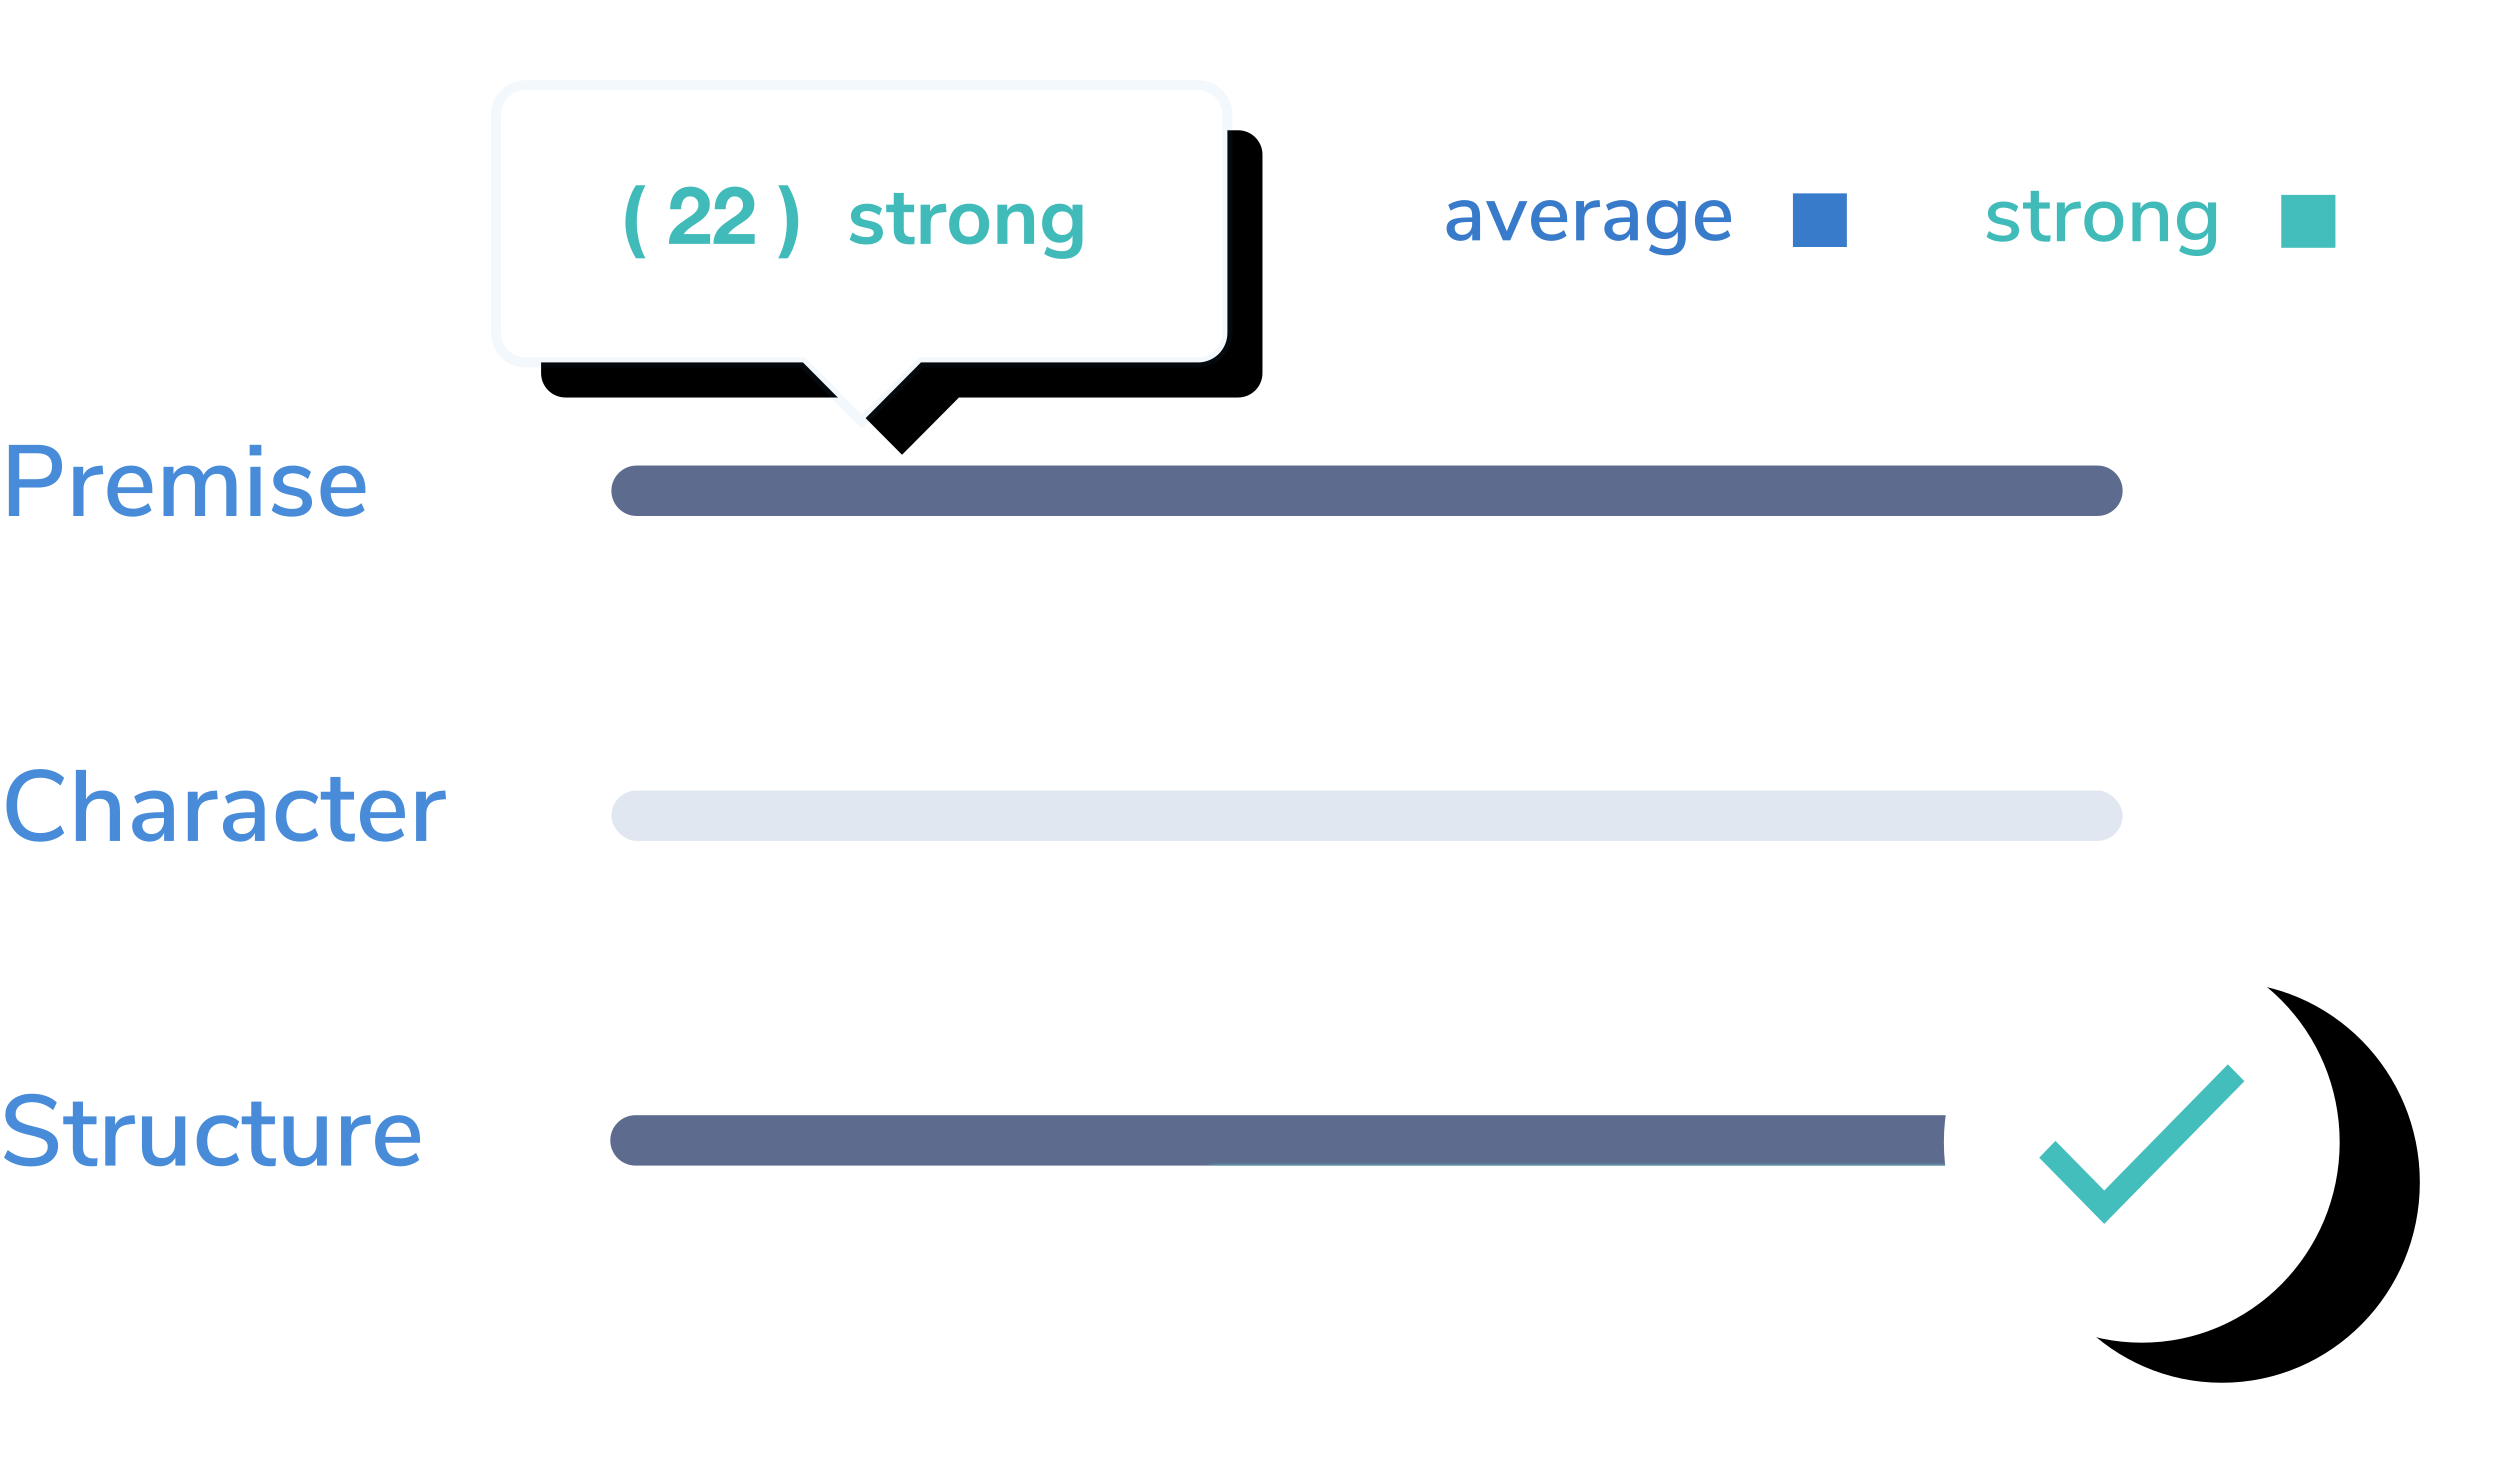
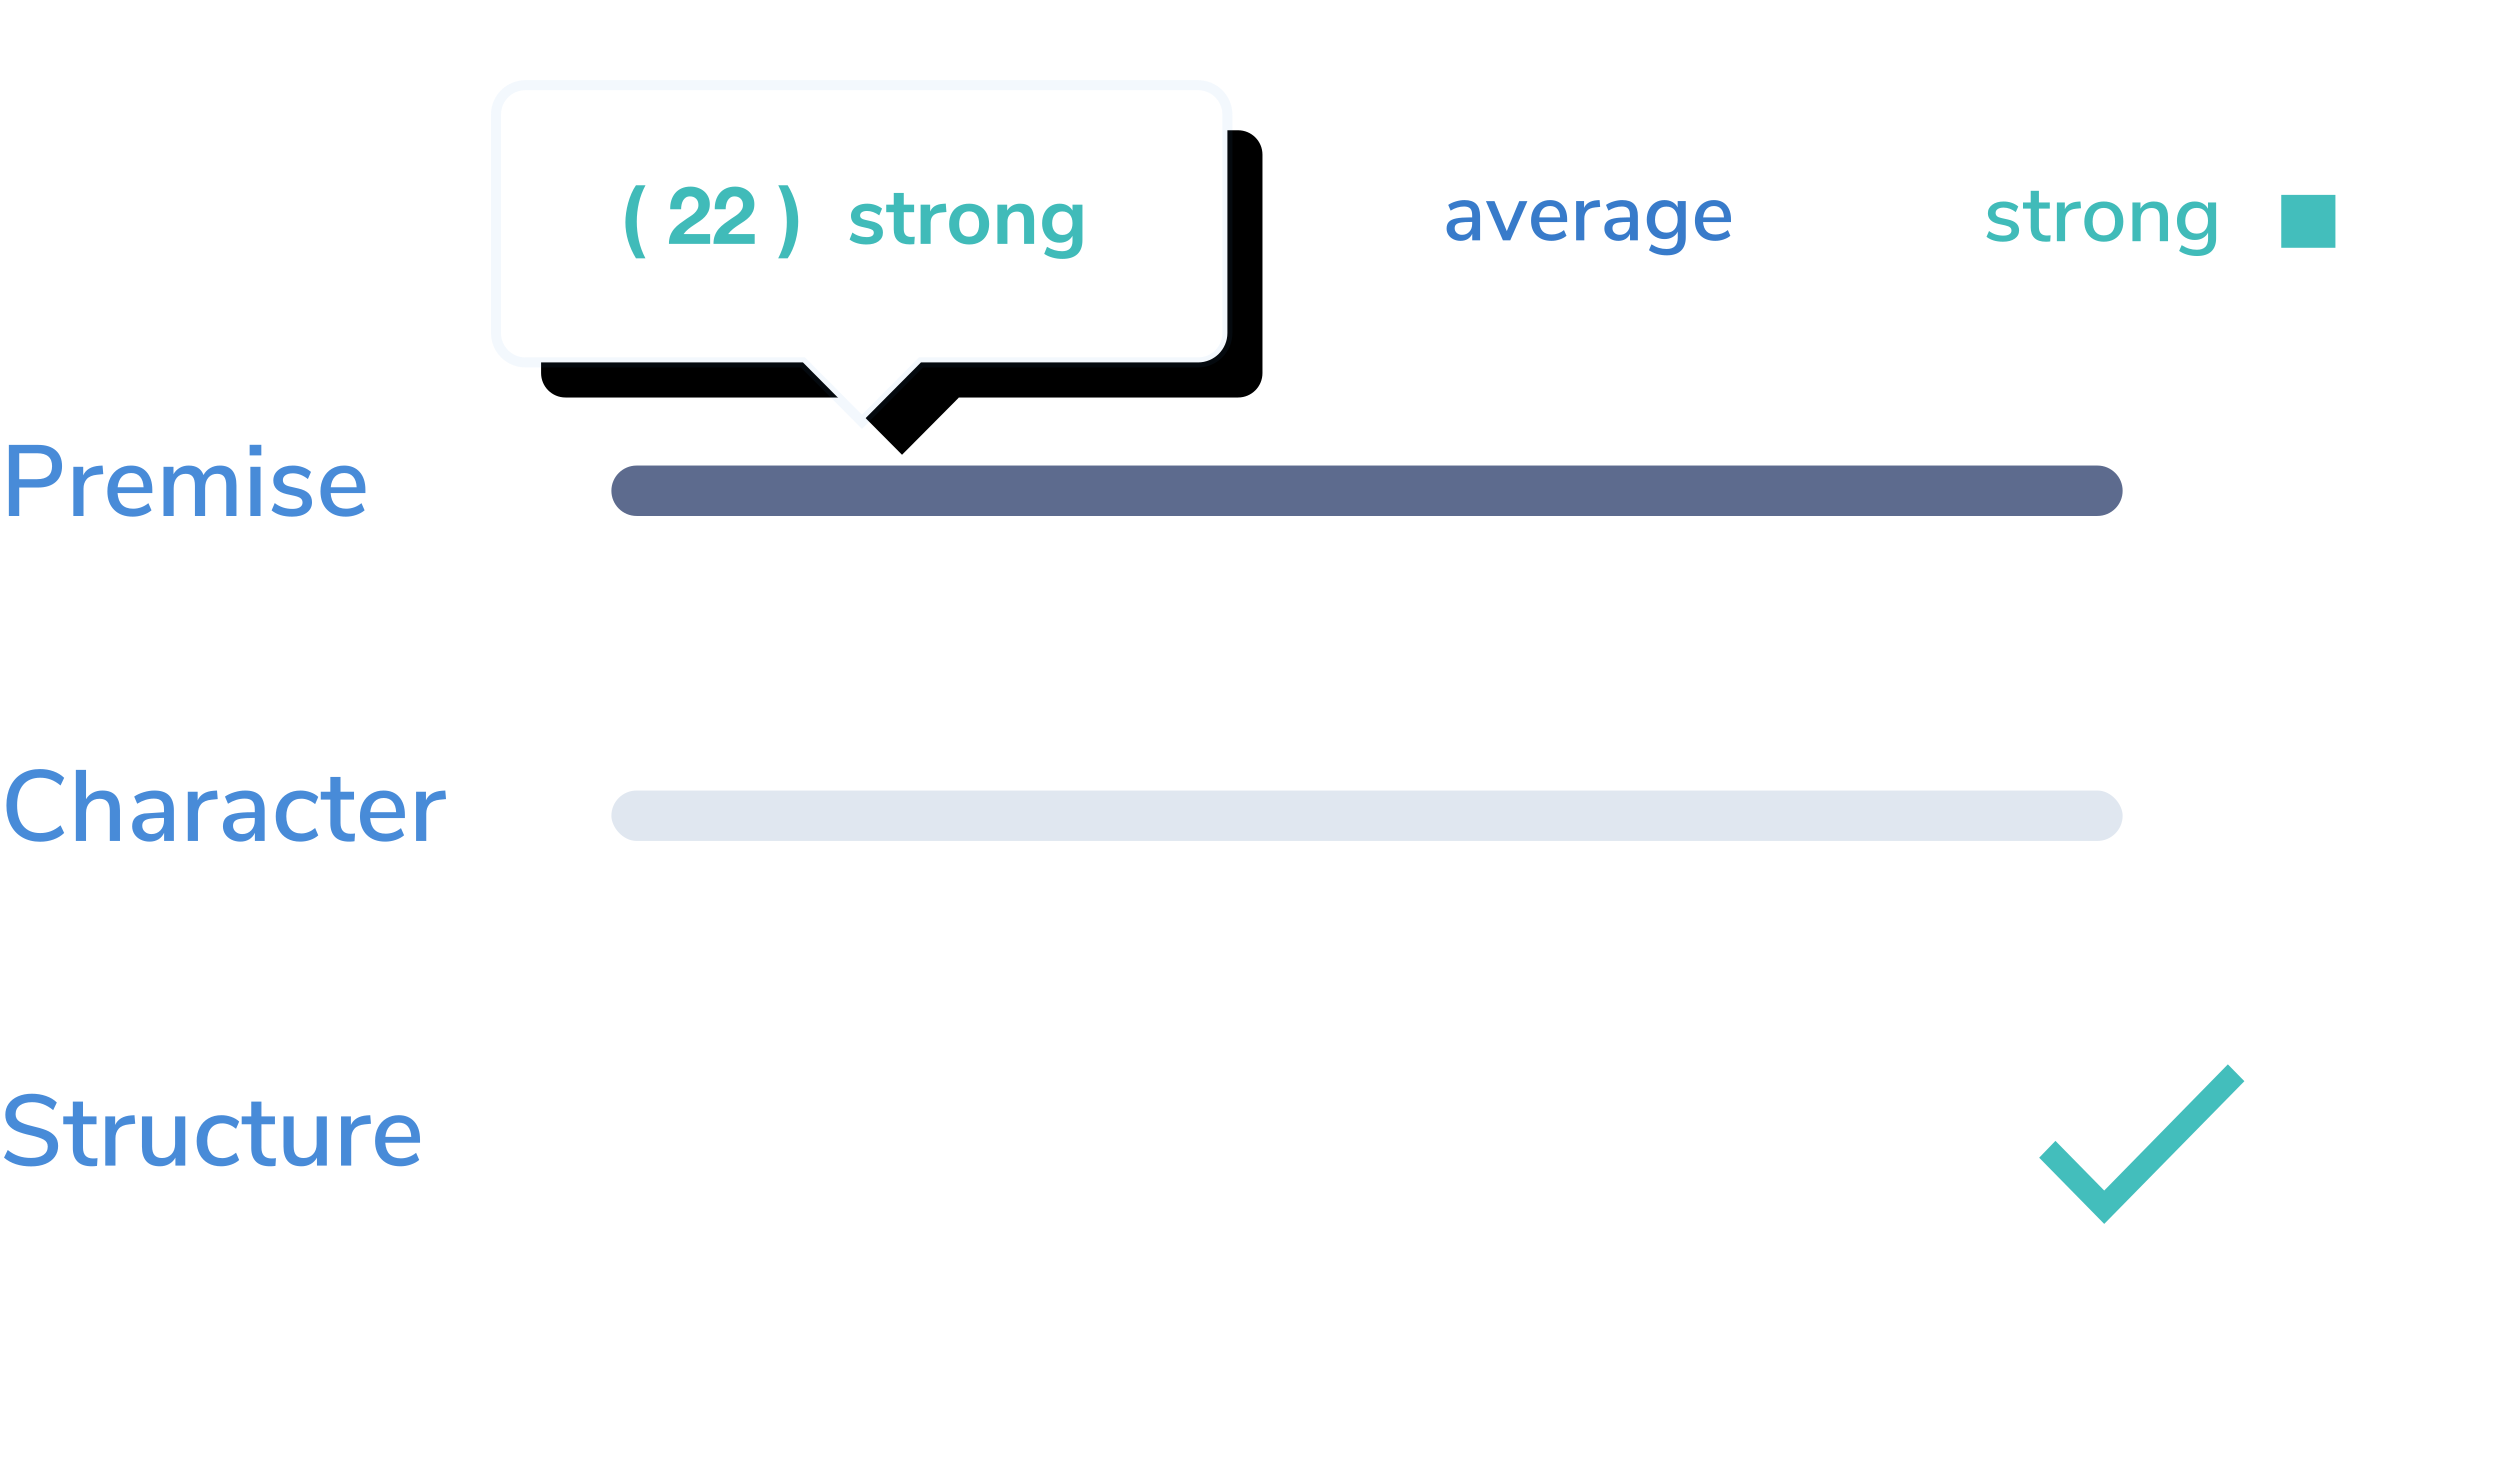
<svg xmlns="http://www.w3.org/2000/svg" xmlns:xlink="http://www.w3.org/1999/xlink" width="499px" height="291px" viewBox="0 0 499 291" version="1.1">
  <title>s2_img</title>
  <desc>Created with Sketch.</desc>
  <defs>
    <rect id="path-1" x="121.915" y="10.061" width="301.646" height="10.061" rx="5.031" />
-     <path d="M126.945,10.061 L418.532,10.061 C421.309,10.061 423.561,12.314 423.561,15.092 C423.561,17.87 421.309,20.123 418.532,20.123 L126.945,20.123 C124.167,20.123 121.915,17.87 121.915,15.092 C121.915,12.314 124.167,10.061 126.945,10.061 Z" id="path-3" />
    <path d="M126.945,10.061 L418.532,10.061 C421.309,10.061 423.561,12.314 423.561,15.092 C423.561,17.87 421.309,20.123 418.532,20.123 L126.945,20.123 C124.167,20.123 121.915,17.87 121.915,15.092 C121.915,12.314 124.167,10.061 126.945,10.061 Z" id="path-5" />
-     <ellipse id="path-7" cx="39.5" cy="40" rx="39.5" ry="40" />
    <filter x="-20.3%" y="-30.0%" width="181.0%" height="180.0%" filterUnits="objectBoundingBox" id="filter-8">
      <feOffset dx="16" dy="8" in="SourceAlpha" result="shadowOffsetOuter1" />
      <feGaussianBlur stdDeviation="8" in="shadowOffsetOuter1" result="shadowBlurOuter1" />
      <feColorMatrix values="0 0 0 0 0.259   0 0 0 0 0.504   0 0 0 0 0.79  0 0 0 0.13 0" type="matrix" in="shadowBlurOuter1" />
    </filter>
    <path d="M83.308,53.341 L83.357,53.39 L72.044,64.774 L60.731,53.39 L60.78,53.341 L4.865,53.341 C2.178,53.341 3.90827254e-15,51.162 0,48.475 L0,4.866 C-3.29012659e-16,2.178 2.178,4.1260841e-13 4.865,4.12114787e-13 L139.125,4.12114787e-13 C141.811,4.25941228e-13 143.989,2.178 143.989,4.866 L143.989,48.475 C143.989,51.162 141.811,53.341 139.125,53.341 L83.308,53.341 Z" id="path-9" />
    <filter x="-23.6%" y="-52.5%" width="158.3%" height="231.0%" filterUnits="objectBoundingBox" id="filter-10">
      <feMorphology radius="2" operator="dilate" in="SourceAlpha" result="shadowSpreadOuter1" />
      <feOffset dx="8" dy="8" in="shadowSpreadOuter1" result="shadowOffsetOuter1" />
      <feGaussianBlur stdDeviation="12" in="shadowOffsetOuter1" result="shadowBlurOuter1" />
      <feComposite in="shadowBlurOuter1" in2="SourceAlpha" operator="out" result="shadowBlurOuter1" />
      <feColorMatrix values="0 0 0 0 0.459   0 0 0 0 0.561   0 0 0 0 0.678  0 0 0 0.15 0" type="matrix" in="shadowBlurOuter1" />
    </filter>
  </defs>
  <g id="Page-1" stroke="none" stroke-width="1" fill="none" fill-rule="evenodd">
    <g id="ms_pro_details_assets" transform="translate(-792, -2495)">
      <g id="s2" transform="translate(0, 1988)">
        <g id="s2_img" transform="translate(791, 525)">
          <g id="categories" transform="translate(0, 64.864)">
            <g id="line" transform="translate(1.118, 64.864)">
-               <path d="M7.883,20.284 C6.516,20.284 5.326,19.988 4.314,19.398 C3.301,18.808 2.524,17.966 1.981,16.873 C1.438,15.779 1.166,14.495 1.166,13.019 C1.166,11.544 1.438,10.259 1.981,9.166 C2.524,8.073 3.301,7.234 4.314,6.651 C5.326,6.067 6.516,5.775 7.883,5.775 C8.848,5.775 9.747,5.926 10.578,6.228 C11.409,6.53 12.113,6.962 12.689,7.526 L11.965,9.055 C11.308,8.505 10.655,8.109 10.005,7.868 C9.354,7.626 8.654,7.506 7.903,7.506 C6.428,7.506 5.292,7.982 4.495,8.934 C3.697,9.887 3.298,11.249 3.298,13.019 C3.298,14.79 3.697,16.155 4.495,17.114 C5.292,18.073 6.428,18.553 7.903,18.553 C8.654,18.553 9.354,18.432 10.005,18.191 C10.655,17.949 11.308,17.554 11.965,17.004 L12.689,18.533 C12.113,19.096 11.409,19.529 10.578,19.831 C9.747,20.133 8.848,20.284 7.883,20.284 Z M20.311,10.061 C22.657,10.061 23.83,11.383 23.83,14.025 L23.83,20.123 L21.799,20.123 L21.799,14.126 C21.799,13.294 21.635,12.684 21.306,12.295 C20.978,11.906 20.465,11.711 19.768,11.711 C18.95,11.711 18.293,11.966 17.797,12.476 C17.301,12.986 17.053,13.67 17.053,14.529 L17.053,20.123 L15.022,20.123 L15.022,5.936 L17.053,5.936 L17.053,11.792 C17.388,11.228 17.837,10.799 18.4,10.504 C18.963,10.209 19.6,10.061 20.311,10.061 Z M30.708,10.061 C32.021,10.061 32.997,10.39 33.634,11.047 C34.27,11.705 34.589,12.704 34.589,14.046 L34.589,20.123 L32.638,20.123 L32.638,18.493 C32.383,19.07 32.005,19.509 31.502,19.811 C30.999,20.113 30.413,20.263 29.742,20.263 C29.099,20.263 28.509,20.133 27.973,19.871 C27.436,19.609 27.017,19.244 26.716,18.774 C26.414,18.305 26.263,17.782 26.263,17.205 C26.263,16.494 26.448,15.934 26.816,15.525 C27.185,15.115 27.795,14.824 28.646,14.649 C29.498,14.475 30.667,14.388 32.155,14.388 L32.618,14.388 L32.618,13.804 C32.618,13.053 32.46,12.51 32.145,12.174 C31.83,11.839 31.318,11.671 30.607,11.671 C29.494,11.671 28.382,12.013 27.269,12.697 L26.665,11.269 C27.188,10.906 27.822,10.615 28.566,10.393 C29.31,10.172 30.024,10.061 30.708,10.061 Z M30.104,18.754 C30.842,18.754 31.445,18.503 31.914,18 C32.383,17.497 32.618,16.849 32.618,16.058 L32.618,15.535 L32.256,15.535 C31.21,15.535 30.406,15.582 29.843,15.675 C29.28,15.769 28.878,15.927 28.636,16.148 C28.395,16.37 28.274,16.688 28.274,17.104 C28.274,17.574 28.445,17.966 28.787,18.281 C29.129,18.597 29.568,18.754 30.104,18.754 Z M43.336,11.772 L42.11,11.892 C41.144,11.986 40.451,12.281 40.028,12.778 C39.606,13.274 39.395,13.905 39.395,14.669 L39.395,20.123 L37.364,20.123 L37.364,10.303 L39.335,10.303 L39.335,12.013 C39.857,10.859 40.923,10.222 42.532,10.102 L43.196,10.061 L43.336,11.772 Z M48.826,10.061 C50.14,10.061 51.116,10.39 51.752,11.047 C52.389,11.705 52.708,12.704 52.708,14.046 L52.708,20.123 L50.757,20.123 L50.757,18.493 C50.502,19.07 50.123,19.509 49.621,19.811 C49.118,20.113 48.531,20.263 47.861,20.263 C47.218,20.263 46.628,20.133 46.091,19.871 C45.555,19.609 45.136,19.244 44.835,18.774 C44.533,18.305 44.382,17.782 44.382,17.205 C44.382,16.494 44.567,15.934 44.935,15.525 C45.304,15.115 45.914,14.824 46.765,14.649 C47.616,14.475 48.786,14.388 50.274,14.388 L50.737,14.388 L50.737,13.804 C50.737,13.053 50.579,12.51 50.264,12.174 C49.949,11.839 49.436,11.671 48.726,11.671 C47.613,11.671 46.5,12.013 45.388,12.697 L44.784,11.269 C45.307,10.906 45.941,10.615 46.685,10.393 C47.429,10.172 48.143,10.061 48.826,10.061 Z M48.223,18.754 C48.96,18.754 49.564,18.503 50.033,18 C50.502,17.497 50.737,16.849 50.737,16.058 L50.737,15.535 L50.375,15.535 C49.329,15.535 48.525,15.582 47.962,15.675 C47.399,15.769 46.996,15.927 46.755,16.148 C46.514,16.37 46.393,16.688 46.393,17.104 C46.393,17.574 46.564,17.966 46.906,18.281 C47.248,18.597 47.687,18.754 48.223,18.754 Z M59.786,20.263 C58.794,20.263 57.933,20.056 57.202,19.64 C56.471,19.224 55.908,18.637 55.513,17.879 C55.117,17.121 54.92,16.232 54.92,15.213 C54.92,14.193 55.124,13.294 55.533,12.516 C55.942,11.738 56.518,11.134 57.262,10.705 C58.007,10.276 58.875,10.061 59.867,10.061 C60.55,10.061 61.211,10.175 61.847,10.403 C62.484,10.631 63.004,10.94 63.406,11.329 L62.783,12.778 C61.898,12.053 60.979,11.691 60.028,11.691 C59.089,11.691 58.355,11.996 57.826,12.607 C57.296,13.217 57.031,14.079 57.031,15.193 C57.031,16.293 57.293,17.141 57.815,17.738 C58.338,18.335 59.076,18.634 60.028,18.634 C60.979,18.634 61.898,18.271 62.783,17.547 L63.406,19.016 C62.977,19.405 62.441,19.71 61.797,19.931 C61.154,20.153 60.483,20.263 59.786,20.263 Z M69.841,18.694 C70.149,18.694 70.451,18.674 70.746,18.634 L70.645,20.183 C70.31,20.237 69.962,20.263 69.6,20.263 C68.326,20.263 67.378,19.952 66.754,19.328 C66.131,18.704 65.819,17.802 65.819,16.621 L65.819,11.872 L63.909,11.872 L63.909,10.303 L65.819,10.303 L65.819,7.345 L67.85,7.345 L67.85,10.303 L70.545,10.303 L70.545,11.872 L67.85,11.872 L67.85,16.541 C67.85,17.976 68.514,18.694 69.841,18.694 Z M80.7,15.555 L73.762,15.555 C73.91,17.634 74.942,18.674 76.859,18.674 C77.986,18.674 79.004,18.305 79.916,17.567 L80.539,18.996 C80.084,19.385 79.521,19.693 78.85,19.921 C78.18,20.149 77.496,20.263 76.799,20.263 C75.23,20.263 73.994,19.814 73.089,18.915 C72.184,18.016 71.731,16.776 71.731,15.193 C71.731,14.186 71.929,13.294 72.325,12.516 C72.72,11.738 73.276,11.134 73.994,10.705 C74.711,10.276 75.525,10.061 76.437,10.061 C77.764,10.061 78.807,10.491 79.564,11.349 C80.322,12.208 80.7,13.395 80.7,14.911 L80.7,15.555 Z M76.477,11.55 C75.7,11.55 75.08,11.795 74.617,12.285 C74.155,12.774 73.876,13.475 73.783,14.388 L78.951,14.388 C78.911,13.475 78.679,12.774 78.257,12.285 C77.835,11.795 77.241,11.55 76.477,11.55 Z M88.905,11.772 L87.678,11.892 C86.713,11.986 86.019,12.281 85.597,12.778 C85.175,13.274 84.964,13.905 84.964,14.669 L84.964,20.123 L82.933,20.123 L82.933,10.303 L84.903,10.303 L84.903,12.013 C85.426,10.859 86.492,10.222 88.101,10.102 L88.764,10.061 L88.905,11.772 Z" id="label" fill="#488BD8" />
+               <path d="M7.883,20.284 C6.516,20.284 5.326,19.988 4.314,19.398 C3.301,18.808 2.524,17.966 1.981,16.873 C1.438,15.779 1.166,14.495 1.166,13.019 C1.166,11.544 1.438,10.259 1.981,9.166 C2.524,8.073 3.301,7.234 4.314,6.651 C5.326,6.067 6.516,5.775 7.883,5.775 C8.848,5.775 9.747,5.926 10.578,6.228 C11.409,6.53 12.113,6.962 12.689,7.526 L11.965,9.055 C11.308,8.505 10.655,8.109 10.005,7.868 C9.354,7.626 8.654,7.506 7.903,7.506 C6.428,7.506 5.292,7.982 4.495,8.934 C3.697,9.887 3.298,11.249 3.298,13.019 C3.298,14.79 3.697,16.155 4.495,17.114 C5.292,18.073 6.428,18.553 7.903,18.553 C8.654,18.553 9.354,18.432 10.005,18.191 C10.655,17.949 11.308,17.554 11.965,17.004 L12.689,18.533 C12.113,19.096 11.409,19.529 10.578,19.831 C9.747,20.133 8.848,20.284 7.883,20.284 Z M20.311,10.061 C22.657,10.061 23.83,11.383 23.83,14.025 L23.83,20.123 L21.799,20.123 L21.799,14.126 C21.799,13.294 21.635,12.684 21.306,12.295 C20.978,11.906 20.465,11.711 19.768,11.711 C18.95,11.711 18.293,11.966 17.797,12.476 C17.301,12.986 17.053,13.67 17.053,14.529 L17.053,20.123 L15.022,20.123 L15.022,5.936 L17.053,5.936 L17.053,11.792 C17.388,11.228 17.837,10.799 18.4,10.504 C18.963,10.209 19.6,10.061 20.311,10.061 Z M30.708,10.061 C32.021,10.061 32.997,10.39 33.634,11.047 C34.27,11.705 34.589,12.704 34.589,14.046 L34.589,20.123 L32.638,20.123 L32.638,18.493 C32.383,19.07 32.005,19.509 31.502,19.811 C30.999,20.113 30.413,20.263 29.742,20.263 C29.099,20.263 28.509,20.133 27.973,19.871 C27.436,19.609 27.017,19.244 26.716,18.774 C26.414,18.305 26.263,17.782 26.263,17.205 C26.263,16.494 26.448,15.934 26.816,15.525 C27.185,15.115 27.795,14.824 28.646,14.649 L32.618,14.388 L32.618,13.804 C32.618,13.053 32.46,12.51 32.145,12.174 C31.83,11.839 31.318,11.671 30.607,11.671 C29.494,11.671 28.382,12.013 27.269,12.697 L26.665,11.269 C27.188,10.906 27.822,10.615 28.566,10.393 C29.31,10.172 30.024,10.061 30.708,10.061 Z M30.104,18.754 C30.842,18.754 31.445,18.503 31.914,18 C32.383,17.497 32.618,16.849 32.618,16.058 L32.618,15.535 L32.256,15.535 C31.21,15.535 30.406,15.582 29.843,15.675 C29.28,15.769 28.878,15.927 28.636,16.148 C28.395,16.37 28.274,16.688 28.274,17.104 C28.274,17.574 28.445,17.966 28.787,18.281 C29.129,18.597 29.568,18.754 30.104,18.754 Z M43.336,11.772 L42.11,11.892 C41.144,11.986 40.451,12.281 40.028,12.778 C39.606,13.274 39.395,13.905 39.395,14.669 L39.395,20.123 L37.364,20.123 L37.364,10.303 L39.335,10.303 L39.335,12.013 C39.857,10.859 40.923,10.222 42.532,10.102 L43.196,10.061 L43.336,11.772 Z M48.826,10.061 C50.14,10.061 51.116,10.39 51.752,11.047 C52.389,11.705 52.708,12.704 52.708,14.046 L52.708,20.123 L50.757,20.123 L50.757,18.493 C50.502,19.07 50.123,19.509 49.621,19.811 C49.118,20.113 48.531,20.263 47.861,20.263 C47.218,20.263 46.628,20.133 46.091,19.871 C45.555,19.609 45.136,19.244 44.835,18.774 C44.533,18.305 44.382,17.782 44.382,17.205 C44.382,16.494 44.567,15.934 44.935,15.525 C45.304,15.115 45.914,14.824 46.765,14.649 C47.616,14.475 48.786,14.388 50.274,14.388 L50.737,14.388 L50.737,13.804 C50.737,13.053 50.579,12.51 50.264,12.174 C49.949,11.839 49.436,11.671 48.726,11.671 C47.613,11.671 46.5,12.013 45.388,12.697 L44.784,11.269 C45.307,10.906 45.941,10.615 46.685,10.393 C47.429,10.172 48.143,10.061 48.826,10.061 Z M48.223,18.754 C48.96,18.754 49.564,18.503 50.033,18 C50.502,17.497 50.737,16.849 50.737,16.058 L50.737,15.535 L50.375,15.535 C49.329,15.535 48.525,15.582 47.962,15.675 C47.399,15.769 46.996,15.927 46.755,16.148 C46.514,16.37 46.393,16.688 46.393,17.104 C46.393,17.574 46.564,17.966 46.906,18.281 C47.248,18.597 47.687,18.754 48.223,18.754 Z M59.786,20.263 C58.794,20.263 57.933,20.056 57.202,19.64 C56.471,19.224 55.908,18.637 55.513,17.879 C55.117,17.121 54.92,16.232 54.92,15.213 C54.92,14.193 55.124,13.294 55.533,12.516 C55.942,11.738 56.518,11.134 57.262,10.705 C58.007,10.276 58.875,10.061 59.867,10.061 C60.55,10.061 61.211,10.175 61.847,10.403 C62.484,10.631 63.004,10.94 63.406,11.329 L62.783,12.778 C61.898,12.053 60.979,11.691 60.028,11.691 C59.089,11.691 58.355,11.996 57.826,12.607 C57.296,13.217 57.031,14.079 57.031,15.193 C57.031,16.293 57.293,17.141 57.815,17.738 C58.338,18.335 59.076,18.634 60.028,18.634 C60.979,18.634 61.898,18.271 62.783,17.547 L63.406,19.016 C62.977,19.405 62.441,19.71 61.797,19.931 C61.154,20.153 60.483,20.263 59.786,20.263 Z M69.841,18.694 C70.149,18.694 70.451,18.674 70.746,18.634 L70.645,20.183 C70.31,20.237 69.962,20.263 69.6,20.263 C68.326,20.263 67.378,19.952 66.754,19.328 C66.131,18.704 65.819,17.802 65.819,16.621 L65.819,11.872 L63.909,11.872 L63.909,10.303 L65.819,10.303 L65.819,7.345 L67.85,7.345 L67.85,10.303 L70.545,10.303 L70.545,11.872 L67.85,11.872 L67.85,16.541 C67.85,17.976 68.514,18.694 69.841,18.694 Z M80.7,15.555 L73.762,15.555 C73.91,17.634 74.942,18.674 76.859,18.674 C77.986,18.674 79.004,18.305 79.916,17.567 L80.539,18.996 C80.084,19.385 79.521,19.693 78.85,19.921 C78.18,20.149 77.496,20.263 76.799,20.263 C75.23,20.263 73.994,19.814 73.089,18.915 C72.184,18.016 71.731,16.776 71.731,15.193 C71.731,14.186 71.929,13.294 72.325,12.516 C72.72,11.738 73.276,11.134 73.994,10.705 C74.711,10.276 75.525,10.061 76.437,10.061 C77.764,10.061 78.807,10.491 79.564,11.349 C80.322,12.208 80.7,13.395 80.7,14.911 L80.7,15.555 Z M76.477,11.55 C75.7,11.55 75.08,11.795 74.617,12.285 C74.155,12.774 73.876,13.475 73.783,14.388 L78.951,14.388 C78.911,13.475 78.679,12.774 78.257,12.285 C77.835,11.795 77.241,11.55 76.477,11.55 Z M88.905,11.772 L87.678,11.892 C86.713,11.986 86.019,12.281 85.597,12.778 C85.175,13.274 84.964,13.905 84.964,14.669 L84.964,20.123 L82.933,20.123 L82.933,10.303 L84.903,10.303 L84.903,12.013 C85.426,10.859 86.492,10.222 88.101,10.102 L88.764,10.061 L88.905,11.772 Z" id="label" fill="#488BD8" />
              <mask id="mask-2" fill="white">
                <use xlink:href="#path-1" />
              </mask>
              <use id="Rectangle" fill="#E0E7F0" fill-rule="nonzero" xlink:href="#path-1" />
              <rect id="Rectangle-Copy-9" fill="#4A90E2" fill-rule="nonzero" mask="url(#mask-2)" x="121.915" y="10.061" width="82.324" height="10.061" />
              <rect id="Rectangle-Copy-10" fill="#65C9C8" fill-rule="nonzero" mask="url(#mask-2)" x="204.181" y="10.061" width="219.621" height="10.061" />
            </g>
            <g id="line" transform="translate(0.898, 129.667)">
              <path d="M6.294,20.284 C5.195,20.284 4.186,20.136 3.268,19.841 C2.349,19.546 1.562,19.11 0.905,18.533 L1.649,17.004 C2.346,17.567 3.067,17.973 3.811,18.221 C4.555,18.469 5.389,18.593 6.314,18.593 C7.374,18.593 8.191,18.395 8.768,18 C9.344,17.604 9.633,17.044 9.633,16.319 C9.633,15.702 9.364,15.243 8.828,14.941 C8.292,14.639 7.434,14.354 6.254,14.086 C5.128,13.844 4.203,13.569 3.479,13.261 C2.755,12.952 2.189,12.533 1.78,12.003 C1.371,11.473 1.166,10.799 1.166,9.981 C1.166,9.149 1.384,8.418 1.82,7.787 C2.256,7.157 2.876,6.664 3.68,6.308 C4.484,5.953 5.416,5.775 6.475,5.775 C7.467,5.775 8.403,5.926 9.281,6.228 C10.159,6.53 10.879,6.962 11.442,7.526 L10.718,9.055 C10.062,8.519 9.388,8.119 8.697,7.858 C8.007,7.596 7.273,7.465 6.495,7.465 C5.477,7.465 4.676,7.677 4.092,8.099 C3.509,8.522 3.218,9.109 3.218,9.86 C3.218,10.504 3.472,10.99 3.982,11.319 C4.491,11.648 5.309,11.946 6.435,12.214 C7.615,12.483 8.57,12.761 9.301,13.049 C10.031,13.338 10.615,13.734 11.05,14.237 C11.486,14.74 11.704,15.394 11.704,16.199 C11.704,17.017 11.486,17.735 11.05,18.352 C10.615,18.969 9.991,19.445 9.18,19.78 C8.369,20.116 7.407,20.284 6.294,20.284 Z M18.662,18.694 C18.97,18.694 19.272,18.674 19.567,18.634 L19.466,20.183 C19.131,20.237 18.782,20.263 18.421,20.263 C17.147,20.263 16.198,19.952 15.575,19.328 C14.952,18.704 14.64,17.802 14.64,16.621 L14.64,11.872 L12.729,11.872 L12.729,10.303 L14.64,10.303 L14.64,7.345 L16.671,7.345 L16.671,10.303 L19.366,10.303 L19.366,11.872 L16.671,11.872 L16.671,16.541 C16.671,17.976 17.335,18.694 18.662,18.694 Z M27.088,11.772 L25.861,11.892 C24.896,11.986 24.202,12.281 23.78,12.778 C23.357,13.274 23.146,13.905 23.146,14.669 L23.146,20.123 L21.115,20.123 L21.115,10.303 L23.086,10.303 L23.086,12.013 C23.609,10.859 24.675,10.222 26.283,10.102 L26.947,10.061 L27.088,11.772 Z M37.082,10.303 L37.082,20.123 L35.112,20.123 L35.112,18.533 C34.803,19.096 34.378,19.526 33.835,19.821 C33.292,20.116 32.685,20.263 32.015,20.263 C29.628,20.263 28.435,18.949 28.435,16.319 L28.435,10.303 L30.466,10.303 L30.466,16.299 C30.466,17.091 30.627,17.674 30.949,18.05 C31.271,18.426 31.767,18.613 32.437,18.613 C33.228,18.613 33.861,18.359 34.337,17.849 C34.813,17.339 35.051,16.662 35.051,15.816 L35.051,10.303 L37.082,10.303 Z M44.221,20.263 C43.229,20.263 42.368,20.056 41.637,19.64 C40.907,19.224 40.343,18.637 39.948,17.879 C39.552,17.121 39.355,16.232 39.355,15.213 C39.355,14.193 39.559,13.294 39.968,12.516 C40.377,11.738 40.953,11.134 41.698,10.705 C42.442,10.276 43.31,10.061 44.302,10.061 C44.985,10.061 45.646,10.175 46.283,10.403 C46.919,10.631 47.439,10.94 47.841,11.329 L47.218,12.778 C46.333,12.053 45.414,11.691 44.463,11.691 C43.524,11.691 42.79,11.996 42.261,12.607 C41.731,13.217 41.466,14.079 41.466,15.193 C41.466,16.293 41.728,17.141 42.251,17.738 C42.773,18.335 43.511,18.634 44.463,18.634 C45.414,18.634 46.333,18.271 47.218,17.547 L47.841,19.016 C47.412,19.405 46.876,19.71 46.232,19.931 C45.589,20.153 44.918,20.263 44.221,20.263 Z M54.276,18.694 C54.585,18.694 54.886,18.674 55.181,18.634 L55.081,20.183 C54.745,20.237 54.397,20.263 54.035,20.263 C52.761,20.263 51.813,19.952 51.189,19.328 C50.566,18.704 50.254,17.802 50.254,16.621 L50.254,11.872 L48.344,11.872 L48.344,10.303 L50.254,10.303 L50.254,7.345 L52.285,7.345 L52.285,10.303 L54.98,10.303 L54.98,11.872 L52.285,11.872 L52.285,16.541 C52.285,17.976 52.949,18.694 54.276,18.694 Z M65.337,10.303 L65.337,20.123 L63.366,20.123 L63.366,18.533 C63.057,19.096 62.632,19.526 62.089,19.821 C61.546,20.116 60.939,20.263 60.269,20.263 C57.882,20.263 56.689,18.949 56.689,16.319 L56.689,10.303 L58.72,10.303 L58.72,16.299 C58.72,17.091 58.881,17.674 59.203,18.05 C59.525,18.426 60.021,18.613 60.691,18.613 C61.482,18.613 62.116,18.359 62.592,17.849 C63.067,17.339 63.305,16.662 63.305,15.816 L63.305,10.303 L65.337,10.303 Z M74.145,11.772 L72.918,11.892 C71.953,11.986 71.259,12.281 70.837,12.778 C70.414,13.274 70.203,13.905 70.203,14.669 L70.203,20.123 L68.172,20.123 L68.172,10.303 L70.143,10.303 L70.143,12.013 C70.666,10.859 71.731,10.222 73.34,10.102 L74.004,10.061 L74.145,11.772 Z M83.938,15.555 L77,15.555 C77.148,17.634 78.18,18.674 80.097,18.674 C81.223,18.674 82.242,18.305 83.154,17.567 L83.777,18.996 C83.321,19.385 82.758,19.693 82.088,19.921 C81.418,20.149 80.734,20.263 80.037,20.263 C78.468,20.263 77.231,19.814 76.326,18.915 C75.422,18.016 74.969,16.776 74.969,15.193 C74.969,14.186 75.167,13.294 75.562,12.516 C75.958,11.738 76.514,11.134 77.231,10.705 C77.949,10.276 78.763,10.061 79.675,10.061 C81.002,10.061 82.044,10.491 82.802,11.349 C83.559,12.208 83.938,13.395 83.938,14.911 L83.938,15.555 Z M79.715,11.55 C78.937,11.55 78.317,11.795 77.855,12.285 C77.392,12.774 77.114,13.475 77.02,14.388 L82.188,14.388 C82.148,13.475 81.917,12.774 81.495,12.285 C81.072,11.795 80.479,11.55 79.715,11.55 Z" id="label" fill="#488BD8" />
              <mask id="mask-4" fill="white">
                <use xlink:href="#path-3" />
              </mask>
              <use id="Rectangle" fill="#5D6B8E" fill-rule="nonzero" opacity="0.102" xlink:href="#path-3" />
              <rect id="Rectangle-Copy-13" fill="#65C9C8" fill-rule="nonzero" mask="url(#mask-4)" x="116.756" y="10.061" width="306.819" height="10.061" />
            </g>
            <g id="line" transform="translate(1.118, 0)">
              <path d="M1.649,5.936 L7.521,5.936 C9.023,5.936 10.189,6.305 11.02,7.043 C11.851,7.781 12.267,8.827 12.267,10.182 C12.267,11.524 11.851,12.57 11.02,13.321 C10.189,14.072 9.023,14.448 7.521,14.448 L3.72,14.448 L3.72,20.123 L1.649,20.123 L1.649,5.936 Z M7.3,12.778 C9.284,12.778 10.276,11.913 10.276,10.182 C10.276,8.465 9.284,7.606 7.3,7.606 L3.72,7.606 L3.72,12.778 L7.3,12.778 Z M20.492,11.772 L19.265,11.892 C18.3,11.986 17.606,12.281 17.184,12.778 C16.761,13.274 16.55,13.905 16.55,14.669 L16.55,20.123 L14.519,20.123 L14.519,10.303 L16.49,10.303 L16.49,12.013 C17.013,10.859 18.079,10.222 19.687,10.102 L20.351,10.061 L20.492,11.772 Z M30.285,15.555 L23.347,15.555 C23.495,17.634 24.527,18.674 26.444,18.674 C27.57,18.674 28.589,18.305 29.501,17.567 L30.124,18.996 C29.669,19.385 29.105,19.693 28.435,19.921 C27.765,20.149 27.081,20.263 26.384,20.263 C24.815,20.263 23.579,19.814 22.674,18.915 C21.769,18.016 21.316,16.776 21.316,15.193 C21.316,14.186 21.514,13.294 21.91,12.516 C22.305,11.738 22.861,11.134 23.579,10.705 C24.296,10.276 25.11,10.061 26.022,10.061 C27.349,10.061 28.392,10.491 29.149,11.349 C29.907,12.208 30.285,13.395 30.285,14.911 L30.285,15.555 Z M26.062,11.55 C25.285,11.55 24.665,11.795 24.202,12.285 C23.74,12.774 23.461,13.475 23.368,14.388 L28.536,14.388 C28.495,13.475 28.264,12.774 27.842,12.285 C27.42,11.795 26.826,11.55 26.062,11.55 Z M43.779,10.061 C45.978,10.061 47.077,11.383 47.077,14.025 L47.077,20.123 L45.046,20.123 L45.046,14.106 C45.046,13.274 44.902,12.667 44.613,12.285 C44.325,11.903 43.859,11.711 43.216,11.711 C42.478,11.711 41.895,11.966 41.466,12.476 C41.037,12.986 40.823,13.683 40.823,14.569 L40.823,20.123 L38.792,20.123 L38.792,14.106 C38.792,13.274 38.644,12.667 38.349,12.285 C38.054,11.903 37.592,11.711 36.962,11.711 C36.211,11.711 35.621,11.966 35.192,12.476 C34.763,12.986 34.549,13.683 34.549,14.569 L34.549,20.123 L32.517,20.123 L32.517,10.303 L34.508,10.303 L34.508,11.792 C34.817,11.242 35.232,10.816 35.755,10.514 C36.278,10.212 36.875,10.061 37.545,10.061 C39.06,10.061 40.045,10.692 40.501,11.953 C40.809,11.363 41.252,10.9 41.828,10.564 C42.405,10.229 43.055,10.061 43.779,10.061 Z M49.852,20.123 L49.852,10.303 L51.883,10.303 L51.883,20.123 L49.852,20.123 Z M49.711,5.916 L52.044,5.916 L52.044,8.029 L49.711,8.029 L49.711,5.916 Z M58.177,20.263 C56.475,20.263 55.114,19.848 54.095,19.016 L54.719,17.547 C55.724,18.325 56.897,18.714 58.238,18.714 C58.895,18.714 59.397,18.603 59.746,18.382 C60.095,18.161 60.269,17.849 60.269,17.446 C60.269,17.097 60.152,16.822 59.917,16.621 C59.682,16.42 59.277,16.252 58.7,16.118 L57.071,15.756 C56.2,15.555 55.543,15.226 55.101,14.77 C54.658,14.314 54.437,13.737 54.437,13.039 C54.437,12.154 54.796,11.436 55.513,10.886 C56.23,10.336 57.172,10.061 58.338,10.061 C59.035,10.061 59.699,10.172 60.329,10.393 C60.959,10.615 61.502,10.927 61.958,11.329 L61.335,12.758 C60.369,11.993 59.371,11.611 58.338,11.611 C57.722,11.611 57.236,11.731 56.88,11.973 C56.525,12.214 56.347,12.543 56.347,12.959 C56.347,13.294 56.458,13.566 56.679,13.774 C56.9,13.982 57.252,14.139 57.735,14.247 L59.404,14.629 C60.356,14.844 61.053,15.176 61.496,15.625 C61.938,16.075 62.159,16.661 62.159,17.386 C62.159,18.271 61.801,18.972 61.083,19.489 C60.366,20.005 59.397,20.263 58.177,20.263 Z M72.817,15.555 L65.879,15.555 C66.027,17.634 67.059,18.674 68.976,18.674 C70.103,18.674 71.121,18.305 72.033,17.567 L72.656,18.996 C72.201,19.385 71.638,19.693 70.967,19.921 C70.297,20.149 69.613,20.263 68.916,20.263 C67.347,20.263 66.111,19.814 65.206,18.915 C64.301,18.016 63.848,16.776 63.848,15.193 C63.848,14.186 64.046,13.294 64.442,12.516 C64.837,11.738 65.393,11.134 66.111,10.705 C66.828,10.276 67.642,10.061 68.554,10.061 C69.881,10.061 70.924,10.491 71.681,11.349 C72.439,12.208 72.817,13.395 72.817,14.911 L72.817,15.555 Z M68.594,11.55 C67.817,11.55 67.197,11.795 66.734,12.285 C66.272,12.774 65.993,13.475 65.9,14.388 L71.068,14.388 C71.028,13.475 70.796,12.774 70.374,12.285 C69.952,11.795 69.358,11.55 68.594,11.55 Z" id="label" fill="#488BD8" />
              <mask id="mask-6" fill="white">
                <use xlink:href="#path-5" />
              </mask>
              <use id="Rectangle" fill="#5D6B8E" fill-rule="nonzero" opacity="0.102" xlink:href="#path-5" />
              <rect id="Rectangle-Copy-5" fill="#4A90E2" fill-rule="nonzero" mask="url(#mask-6)" x="121.915" y="10.061" width="18.853" height="10.061" />
              <rect id="Rectangle-Copy-6" fill="#65C9C8" fill-rule="nonzero" mask="url(#mask-6)" x="140.768" y="10.061" width="282.793" height="10.061" />
            </g>
          </g>
          <g id="Group-26" transform="translate(389, 170)">
            <g>
              <g id="Oval">
                <use fill="black" fill-opacity="1" filter="url(#filter-8)" xlink:href="#path-7" />
                <use fill="#FFFFFF" fill-rule="evenodd" xlink:href="#path-7" />
              </g>
              <polygon id="icon_check" fill="#43BEBC" points="32.001 49.63 56.68 24.444 59.981 27.806 32.001 56.296 19.019 43.077 22.264 39.715" />
            </g>
          </g>
          <g id="legend" transform="translate(122, 18)">
            <g id="Group-12" transform="translate(0.517, 0.773)" />
            <g id="Group-17" transform="translate(166.883, 1.746)" fill="#387BCA">
-               <rect id="Rectangle-Copy-5" fill-rule="nonzero" x="69.984" y="0.851" width="10.767" height="10.704" />
              <path d="M4.425,2.189 C5.48,2.189 6.264,2.452 6.775,2.976 C7.286,3.501 7.542,4.298 7.542,5.369 L7.542,10.218 L5.976,10.218 L5.976,8.917 C5.771,9.377 5.467,9.728 5.063,9.969 C4.659,10.21 4.188,10.33 3.65,10.33 C3.133,10.33 2.659,10.226 2.229,10.017 C1.798,9.808 1.462,9.516 1.219,9.142 C0.977,8.767 0.856,8.35 0.856,7.889 C0.856,7.322 1.004,6.875 1.3,6.549 C1.596,6.222 2.086,5.989 2.77,5.85 C3.453,5.711 4.393,5.642 5.588,5.642 L5.959,5.642 L5.959,5.176 C5.959,4.577 5.833,4.143 5.58,3.875 C5.327,3.608 4.915,3.474 4.344,3.474 C3.451,3.474 2.557,3.747 1.663,4.293 L1.179,3.153 C1.599,2.864 2.108,2.631 2.705,2.454 C3.303,2.278 3.876,2.189 4.425,2.189 Z M3.941,9.126 C4.533,9.126 5.017,8.925 5.394,8.524 C5.771,8.122 5.959,7.606 5.959,6.974 L5.959,6.557 L5.669,6.557 C4.829,6.557 4.183,6.594 3.731,6.669 C3.278,6.744 2.955,6.87 2.762,7.047 C2.568,7.223 2.471,7.477 2.471,7.809 C2.471,8.184 2.608,8.497 2.883,8.748 C3.157,9 3.51,9.126 3.941,9.126 Z M15.359,2.398 L16.99,2.398 L13.566,10.218 L12.096,10.218 L8.705,2.398 L10.417,2.398 L12.872,8.387 L15.359,2.398 Z M24.92,6.573 L19.348,6.573 C19.466,8.232 20.295,9.062 21.835,9.062 C22.739,9.062 23.558,8.767 24.29,8.178 L24.79,9.318 C24.424,9.629 23.972,9.875 23.434,10.057 C22.896,10.239 22.346,10.33 21.787,10.33 C20.527,10.33 19.534,9.971 18.807,9.254 C18.08,8.537 17.717,7.547 17.717,6.284 C17.717,5.481 17.876,4.769 18.193,4.148 C18.511,3.528 18.958,3.046 19.534,2.703 C20.11,2.361 20.764,2.189 21.496,2.189 C22.562,2.189 23.399,2.532 24.007,3.217 C24.616,3.902 24.92,4.849 24.92,6.059 L24.92,6.573 Z M21.528,3.378 C20.904,3.378 20.406,3.573 20.034,3.964 C19.663,4.354 19.439,4.914 19.364,5.642 L23.515,5.642 C23.482,4.914 23.297,4.354 22.957,3.964 C22.618,3.573 22.142,3.378 21.528,3.378 Z M31.509,3.554 L30.524,3.651 C29.749,3.726 29.191,3.961 28.852,4.357 C28.513,4.753 28.344,5.256 28.344,5.866 L28.344,10.218 L26.712,10.218 L26.712,2.382 L28.295,2.382 L28.295,3.747 C28.715,2.826 29.571,2.318 30.863,2.222 L31.396,2.189 L31.509,3.554 Z M35.918,2.189 C36.973,2.189 37.756,2.452 38.268,2.976 C38.779,3.501 39.035,4.298 39.035,5.369 L39.035,10.218 L37.468,10.218 L37.468,8.917 C37.264,9.377 36.96,9.728 36.556,9.969 C36.152,10.21 35.681,10.33 35.143,10.33 C34.626,10.33 34.152,10.226 33.722,10.017 C33.291,9.808 32.954,9.516 32.712,9.142 C32.47,8.767 32.349,8.35 32.349,7.889 C32.349,7.322 32.497,6.875 32.793,6.549 C33.089,6.222 33.579,5.989 34.263,5.85 C34.946,5.711 35.886,5.642 37.081,5.642 L37.452,5.642 L37.452,5.176 C37.452,4.577 37.326,4.143 37.073,3.875 C36.82,3.608 36.408,3.474 35.837,3.474 C34.944,3.474 34.05,3.747 33.156,4.293 L32.672,3.153 C33.092,2.864 33.6,2.631 34.198,2.454 C34.796,2.278 35.369,2.189 35.918,2.189 Z M35.433,9.126 C36.026,9.126 36.51,8.925 36.887,8.524 C37.264,8.122 37.452,7.606 37.452,6.974 L37.452,6.557 L37.162,6.557 C36.322,6.557 35.676,6.594 35.223,6.669 C34.771,6.744 34.448,6.87 34.254,7.047 C34.061,7.223 33.964,7.477 33.964,7.809 C33.964,8.184 34.101,8.497 34.376,8.748 C34.65,9 35.003,9.126 35.433,9.126 Z M48.596,2.382 L48.596,9.591 C48.596,10.79 48.276,11.695 47.635,12.305 C46.994,12.915 46.049,13.22 44.801,13.22 C44.122,13.22 43.479,13.132 42.871,12.955 C42.262,12.779 41.721,12.524 41.248,12.193 L41.748,11.02 C42.265,11.352 42.763,11.59 43.242,11.735 C43.721,11.879 44.235,11.952 44.784,11.952 C46.259,11.952 46.997,11.208 46.997,9.72 L46.997,8.484 C46.771,8.955 46.426,9.321 45.963,9.583 C45.5,9.846 44.962,9.977 44.348,9.977 C43.659,9.977 43.046,9.816 42.507,9.495 C41.969,9.174 41.552,8.719 41.256,8.13 C40.959,7.542 40.811,6.862 40.811,6.091 C40.811,5.32 40.962,4.641 41.264,4.052 C41.565,3.463 41.982,3.006 42.515,2.679 C43.048,2.353 43.659,2.189 44.348,2.189 C44.951,2.189 45.482,2.318 45.939,2.575 C46.397,2.832 46.744,3.196 46.981,3.667 L46.981,2.382 L48.596,2.382 Z M44.736,8.692 C45.436,8.692 45.985,8.462 46.383,8.002 C46.782,7.542 46.981,6.905 46.981,6.091 C46.981,5.288 46.784,4.654 46.391,4.188 C45.998,3.723 45.447,3.49 44.736,3.49 C44.025,3.49 43.468,3.72 43.064,4.18 C42.661,4.641 42.459,5.278 42.459,6.091 C42.459,6.905 42.663,7.542 43.072,8.002 C43.482,8.462 44.036,8.692 44.736,8.692 Z M57.624,6.573 L52.052,6.573 C52.17,8.232 52.999,9.062 54.539,9.062 C55.443,9.062 56.262,8.767 56.994,8.178 L57.495,9.318 C57.128,9.629 56.676,9.875 56.138,10.057 C55.6,10.239 55.051,10.33 54.491,10.33 C53.231,10.33 52.238,9.971 51.511,9.254 C50.784,8.537 50.421,7.547 50.421,6.284 C50.421,5.481 50.58,4.769 50.897,4.148 C51.215,3.528 51.662,3.046 52.238,2.703 C52.814,2.361 53.468,2.189 54.2,2.189 C55.266,2.189 56.103,2.532 56.711,3.217 C57.32,3.902 57.624,4.849 57.624,6.059 L57.624,6.573 Z M54.232,3.378 C53.608,3.378 53.11,3.573 52.738,3.964 C52.367,4.354 52.143,4.914 52.068,5.642 L56.219,5.642 C56.186,4.914 56.001,4.354 55.662,3.964 C55.322,3.573 54.846,3.378 54.232,3.378 Z" id="label_premise" />
            </g>
            <g id="Group-15" transform="translate(274.875, 1.746)">
              <rect id="Rectangle-Copy-6" fill="#43BEBC" fill-rule="nonzero" x="59.463" y="1.151" width="10.811" height="10.561" />
              <path d="M3.925,10.503 C2.552,10.503 1.454,10.176 0.632,9.521 L1.135,8.364 C1.946,8.977 2.892,9.283 3.973,9.283 C4.503,9.283 4.908,9.196 5.19,9.022 C5.471,8.848 5.611,8.602 5.611,8.285 C5.611,8.011 5.517,7.794 5.327,7.636 C5.138,7.477 4.811,7.345 4.346,7.24 L3.033,6.955 C2.33,6.796 1.8,6.537 1.443,6.178 C1.087,5.819 0.908,5.365 0.908,4.816 C0.908,4.119 1.197,3.554 1.776,3.121 C2.354,2.688 3.114,2.471 4.054,2.471 C4.617,2.471 5.152,2.559 5.66,2.733 C6.168,2.907 6.606,3.153 6.973,3.469 L6.471,4.594 C5.692,3.992 4.887,3.691 4.054,3.691 C3.557,3.691 3.165,3.786 2.879,3.976 C2.592,4.166 2.449,4.425 2.449,4.753 C2.449,5.017 2.538,5.23 2.716,5.394 C2.895,5.558 3.179,5.682 3.568,5.766 L4.914,6.067 C5.681,6.236 6.244,6.498 6.6,6.852 C6.957,7.205 7.136,7.667 7.136,8.238 C7.136,8.935 6.846,9.487 6.268,9.893 C5.69,10.3 4.908,10.503 3.925,10.503 Z M12.698,9.267 C12.947,9.267 13.19,9.252 13.428,9.22 L13.347,10.44 C13.076,10.482 12.795,10.503 12.503,10.503 C11.476,10.503 10.711,10.258 10.209,9.766 C9.706,9.275 9.455,8.565 9.455,7.636 L9.455,3.897 L7.914,3.897 L7.914,2.661 L9.455,2.661 L9.455,0.333 L11.093,0.333 L11.093,2.661 L13.266,2.661 L13.266,3.897 L11.093,3.897 L11.093,7.572 C11.093,8.702 11.628,9.267 12.698,9.267 Z M19.493,3.818 L18.504,3.913 C17.725,3.987 17.166,4.219 16.825,4.61 C16.485,5.001 16.315,5.497 16.315,6.099 L16.315,10.392 L14.677,10.392 L14.677,2.661 L16.266,2.661 L16.266,4.008 C16.688,3.1 17.547,2.598 18.844,2.503 L19.38,2.471 L19.493,3.818 Z M24.05,10.503 C23.272,10.503 22.588,10.339 21.999,10.012 C21.409,9.685 20.955,9.217 20.636,8.61 C20.317,8.003 20.158,7.298 20.158,6.495 C20.158,5.682 20.317,4.972 20.636,4.364 C20.955,3.757 21.409,3.29 21.999,2.962 C22.588,2.635 23.272,2.471 24.05,2.471 C24.829,2.471 25.512,2.635 26.102,2.962 C26.691,3.29 27.145,3.757 27.464,4.364 C27.783,4.972 27.942,5.682 27.942,6.495 C27.942,7.298 27.783,8.003 27.464,8.61 C27.145,9.217 26.691,9.685 26.102,10.012 C25.512,10.339 24.829,10.503 24.05,10.503 Z M24.05,9.236 C24.775,9.236 25.329,9.003 25.712,8.539 C26.096,8.074 26.288,7.393 26.288,6.495 C26.288,5.608 26.094,4.929 25.704,4.46 C25.315,3.99 24.764,3.755 24.05,3.755 C23.337,3.755 22.785,3.99 22.396,4.46 C22.007,4.929 21.812,5.608 21.812,6.495 C21.812,7.393 22.004,8.074 22.388,8.539 C22.772,9.003 23.326,9.236 24.05,9.236 Z M34.024,2.471 C35.916,2.471 36.862,3.512 36.862,5.592 L36.862,10.392 L35.224,10.392 L35.224,5.671 C35.224,5.017 35.091,4.536 34.827,4.23 C34.562,3.924 34.148,3.77 33.586,3.77 C32.926,3.77 32.397,3.971 31.997,4.372 C31.597,4.774 31.397,5.312 31.397,5.988 L31.397,10.392 L29.759,10.392 L29.759,2.661 L31.364,2.661 L31.364,3.897 C31.624,3.432 31.986,3.079 32.451,2.836 C32.916,2.593 33.44,2.471 34.024,2.471 Z M46.462,2.661 L46.462,9.774 C46.462,10.957 46.141,11.85 45.497,12.452 C44.854,13.054 43.905,13.355 42.651,13.355 C41.97,13.355 41.324,13.267 40.713,13.093 C40.103,12.919 39.559,12.668 39.084,12.341 L39.586,11.184 C40.105,11.512 40.605,11.747 41.086,11.889 C41.567,12.032 42.084,12.103 42.635,12.103 C44.116,12.103 44.857,11.369 44.857,9.901 L44.857,8.681 C44.63,9.146 44.284,9.508 43.819,9.766 C43.354,10.025 42.814,10.155 42.197,10.155 C41.505,10.155 40.889,9.996 40.348,9.679 C39.808,9.362 39.389,8.914 39.092,8.333 C38.794,7.752 38.646,7.081 38.646,6.321 C38.646,5.561 38.797,4.89 39.1,4.309 C39.402,3.728 39.821,3.277 40.357,2.955 C40.892,2.632 41.505,2.471 42.197,2.471 C42.803,2.471 43.335,2.598 43.795,2.852 C44.254,3.105 44.603,3.464 44.841,3.929 L44.841,2.661 L46.462,2.661 Z M42.586,8.887 C43.289,8.887 43.841,8.66 44.241,8.206 C44.641,7.752 44.841,7.124 44.841,6.321 C44.841,5.529 44.643,4.903 44.249,4.444 C43.854,3.984 43.3,3.755 42.586,3.755 C41.873,3.755 41.313,3.982 40.908,4.436 C40.503,4.89 40.3,5.518 40.3,6.321 C40.3,7.124 40.505,7.752 40.916,8.206 C41.327,8.66 41.884,8.887 42.586,8.887 Z" id="label_premise" fill="#40BBB9" />
            </g>
          </g>
          <g id="hover" transform="translate(101, 0)">
            <g id="Path">
              <use fill="black" fill-opacity="1" filter="url(#filter-10)" xlink:href="#path-9" />
              <path stroke-opacity="0.063" stroke="#4A90E2" stroke-width="2" d="M83.821,54.341 L72.044,66.193 L60.266,54.341 L4.865,54.341 C1.626,54.341 -1,51.715 -1,48.475 L-1,4.866 C-1,1.626 1.626,-1 4.865,-1 L139.125,-1 C142.364,-1 144.989,1.626 144.989,4.866 L144.989,48.475 C144.989,51.715 142.364,54.341 139.125,54.341 L83.821,54.341 Z" fill="#FFFFFF" fill-rule="evenodd" />
            </g>
            <path d="M28.846,18.973 C28.238,20.104 27.795,21.28 27.518,22.502 C27.241,23.723 27.102,24.963 27.102,26.222 C27.102,27.502 27.238,28.756 27.51,29.983 C27.782,31.21 28.222,32.404 28.83,33.567 L26.942,33.567 C26.27,32.468 25.75,31.311 25.382,30.095 C25.014,28.879 24.83,27.641 24.83,26.382 C24.83,25.785 24.875,25.158 24.966,24.502 C25.057,23.846 25.19,23.193 25.366,22.542 C25.542,21.891 25.761,21.262 26.022,20.654 C26.283,20.045 26.59,19.485 26.942,18.973 L28.846,18.973 Z M33.774,23.774 C33.752,23.134 33.827,22.539 33.997,21.99 C34.168,21.44 34.424,20.96 34.765,20.549 C35.107,20.139 35.536,19.819 36.053,19.589 C36.571,19.36 37.165,19.245 37.837,19.245 C38.349,19.245 38.837,19.325 39.301,19.485 C39.765,19.645 40.173,19.875 40.525,20.173 C40.877,20.472 41.157,20.84 41.365,21.278 C41.573,21.715 41.677,22.206 41.677,22.75 C41.677,23.315 41.586,23.801 41.405,24.206 C41.224,24.611 40.984,24.971 40.685,25.286 C40.386,25.601 40.048,25.886 39.669,26.142 C39.29,26.398 38.909,26.652 38.525,26.902 C38.141,27.153 37.768,27.422 37.405,27.71 C37.043,27.999 36.723,28.335 36.445,28.719 L41.741,28.719 L41.741,30.671 L33.518,30.671 C33.518,30.02 33.611,29.455 33.798,28.975 C33.984,28.495 34.237,28.065 34.557,27.686 C34.877,27.308 35.253,26.958 35.685,26.638 C36.117,26.318 36.573,25.993 37.053,25.662 C37.299,25.492 37.56,25.318 37.837,25.142 C38.115,24.966 38.368,24.771 38.597,24.558 C38.826,24.345 39.018,24.105 39.173,23.838 C39.328,23.571 39.405,23.267 39.405,22.926 C39.405,22.382 39.248,21.958 38.933,21.654 C38.618,21.35 38.216,21.198 37.725,21.198 C37.395,21.198 37.115,21.275 36.885,21.43 C36.656,21.584 36.472,21.787 36.333,22.038 C36.195,22.288 36.096,22.566 36.037,22.87 C35.979,23.174 35.949,23.475 35.949,23.774 L33.774,23.774 Z M42.669,23.774 C42.648,23.134 42.722,22.539 42.893,21.99 C43.063,21.44 43.319,20.96 43.661,20.549 C44.002,20.139 44.431,19.819 44.949,19.589 C45.466,19.36 46.061,19.245 46.733,19.245 C47.245,19.245 47.732,19.325 48.196,19.485 C48.66,19.645 49.068,19.875 49.42,20.173 C49.772,20.472 50.052,20.84 50.26,21.278 C50.468,21.715 50.572,22.206 50.572,22.75 C50.572,23.315 50.482,23.801 50.3,24.206 C50.119,24.611 49.879,24.971 49.58,25.286 C49.282,25.601 48.943,25.886 48.564,26.142 C48.186,26.398 47.804,26.652 47.42,26.902 C47.037,27.153 46.663,27.422 46.301,27.71 C45.938,27.999 45.618,28.335 45.341,28.719 L50.636,28.719 L50.636,30.671 L42.413,30.671 C42.413,30.02 42.506,29.455 42.693,28.975 C42.88,28.495 43.133,28.065 43.453,27.686 C43.773,27.308 44.149,26.958 44.581,26.638 C45.013,26.318 45.469,25.993 45.949,25.662 C46.194,25.492 46.455,25.318 46.733,25.142 C47.01,24.966 47.263,24.771 47.492,24.558 C47.722,24.345 47.914,24.105 48.068,23.838 C48.223,23.571 48.3,23.267 48.3,22.926 C48.3,22.382 48.143,21.958 47.828,21.654 C47.514,21.35 47.111,21.198 46.621,21.198 C46.29,21.198 46.01,21.275 45.781,21.43 C45.551,21.584 45.367,21.787 45.229,22.038 C45.09,22.288 44.991,22.566 44.933,22.87 C44.874,23.174 44.845,23.475 44.845,23.774 L42.669,23.774 Z M55.324,33.567 C55.911,32.436 56.345,31.266 56.628,30.055 C56.91,28.844 57.052,27.609 57.052,26.35 C57.052,25.07 56.913,23.811 56.636,22.574 C56.359,21.336 55.927,20.136 55.34,18.973 L57.212,18.973 C57.884,20.072 58.404,21.235 58.772,22.462 C59.14,23.689 59.324,24.931 59.324,26.19 C59.324,26.788 59.281,27.414 59.196,28.071 C59.11,28.727 58.98,29.377 58.804,30.023 C58.628,30.668 58.406,31.295 58.14,31.903 C57.873,32.511 57.564,33.066 57.212,33.567 L55.324,33.567 Z M72.971,30.799 C72.277,30.799 71.64,30.714 71.059,30.543 C70.477,30.372 69.984,30.127 69.579,29.807 L70.139,28.415 C70.971,29.023 71.925,29.327 73.003,29.327 C73.461,29.327 73.811,29.252 74.051,29.103 C74.291,28.953 74.411,28.74 74.411,28.463 C74.411,28.228 74.328,28.047 74.163,27.919 C73.997,27.79 73.701,27.673 73.275,27.566 L71.995,27.278 C71.269,27.118 70.731,26.857 70.379,26.494 C70.027,26.132 69.851,25.662 69.851,25.086 C69.851,24.606 69.987,24.182 70.259,23.814 C70.531,23.446 70.909,23.161 71.395,22.958 C71.88,22.755 72.443,22.654 73.083,22.654 C73.637,22.654 74.173,22.739 74.69,22.91 C75.208,23.081 75.664,23.321 76.058,23.63 L75.498,24.99 C74.688,24.403 73.877,24.11 73.067,24.11 C72.629,24.11 72.288,24.19 72.043,24.35 C71.797,24.51 71.675,24.734 71.675,25.022 C71.675,25.235 71.752,25.411 71.907,25.55 C72.061,25.689 72.309,25.796 72.651,25.87 L73.979,26.174 C74.757,26.345 75.328,26.614 75.69,26.982 C76.053,27.35 76.234,27.833 76.234,28.431 C76.234,29.156 75.941,29.732 75.354,30.159 C74.768,30.586 73.973,30.799 72.971,30.799 Z M81.85,29.295 C82.085,29.295 82.33,29.279 82.586,29.247 L82.49,30.735 C82.17,30.767 81.877,30.783 81.61,30.783 C80.511,30.783 79.701,30.53 79.178,30.023 C78.656,29.516 78.394,28.761 78.394,27.758 L78.394,24.35 L76.89,24.35 L76.89,22.846 L78.394,22.846 L78.394,20.509 L80.394,20.509 L80.394,22.846 L82.458,22.846 L82.458,24.35 L80.394,24.35 L80.394,27.726 C80.394,28.772 80.879,29.295 81.85,29.295 Z M88.905,24.318 L87.738,24.43 C86.415,24.569 85.754,25.241 85.754,26.446 L85.754,30.671 L83.754,30.671 L83.754,22.846 L85.658,22.846 L85.658,24.222 C86.063,23.283 86.9,22.771 88.169,22.686 L88.777,22.638 L88.905,24.318 Z M93.449,30.799 C92.649,30.799 91.948,30.634 91.345,30.303 C90.743,29.972 90.276,29.497 89.945,28.879 C89.615,28.26 89.449,27.54 89.449,26.718 C89.449,25.897 89.615,25.179 89.945,24.566 C90.276,23.953 90.743,23.481 91.345,23.15 C91.948,22.819 92.649,22.654 93.449,22.654 C94.249,22.654 94.95,22.819 95.553,23.15 C96.156,23.481 96.62,23.953 96.945,24.566 C97.27,25.179 97.433,25.897 97.433,26.718 C97.433,27.54 97.27,28.26 96.945,28.879 C96.62,29.497 96.156,29.972 95.553,30.303 C94.95,30.634 94.249,30.799 93.449,30.799 Z M93.433,29.247 C94.084,29.247 94.58,29.033 94.921,28.607 C95.262,28.18 95.433,27.55 95.433,26.718 C95.433,25.897 95.262,25.27 94.921,24.838 C94.58,24.406 94.089,24.19 93.449,24.19 C92.809,24.19 92.316,24.406 91.969,24.838 C91.623,25.27 91.449,25.897 91.449,26.718 C91.449,27.55 91.62,28.18 91.961,28.607 C92.303,29.033 92.793,29.247 93.433,29.247 Z M103.624,22.654 C104.563,22.654 105.262,22.92 105.72,23.454 C106.179,23.987 106.408,24.793 106.408,25.87 L106.408,30.671 L104.408,30.671 L104.408,25.982 C104.408,25.374 104.294,24.931 104.064,24.654 C103.835,24.377 103.475,24.238 102.984,24.238 C102.408,24.238 101.947,24.419 101.6,24.782 C101.254,25.145 101.081,25.63 101.081,26.238 L101.081,30.671 L99.081,30.671 L99.081,22.846 L101.033,22.846 L101.033,24.014 C101.299,23.577 101.656,23.241 102.104,23.006 C102.552,22.771 103.059,22.654 103.624,22.654 Z M116.055,22.846 L116.055,29.951 C116.055,31.178 115.717,32.106 115.04,32.735 C114.362,33.365 113.362,33.679 112.04,33.679 C111.357,33.679 110.701,33.591 110.072,33.415 C109.443,33.239 108.893,32.991 108.424,32.671 L108.984,31.263 C109.955,31.85 110.957,32.143 111.992,32.143 C113.378,32.143 114.072,31.46 114.072,30.095 L114.072,29.071 C113.837,29.508 113.496,29.847 113.048,30.087 C112.6,30.327 112.088,30.447 111.512,30.447 C110.829,30.447 110.224,30.284 109.696,29.959 C109.168,29.633 108.755,29.177 108.456,28.591 C108.157,28.004 108.008,27.326 108.008,26.558 C108.008,25.79 108.155,25.11 108.448,24.518 C108.741,23.926 109.155,23.467 109.688,23.142 C110.221,22.816 110.829,22.654 111.512,22.654 C112.088,22.654 112.6,22.774 113.048,23.014 C113.496,23.254 113.837,23.593 114.072,24.03 L114.072,22.846 L116.055,22.846 Z M112.04,28.895 C112.68,28.895 113.178,28.687 113.536,28.271 C113.893,27.854 114.072,27.284 114.072,26.558 C114.072,25.822 113.893,25.246 113.536,24.83 C113.178,24.414 112.68,24.206 112.04,24.206 C111.41,24.206 110.914,24.414 110.552,24.83 C110.189,25.246 110.008,25.822 110.008,26.558 C110.008,27.273 110.189,27.841 110.552,28.263 C110.914,28.684 111.41,28.895 112.04,28.895 Z" id="label_premise" fill="#40BBB9" />
          </g>
        </g>
      </g>
    </g>
  </g>
</svg>